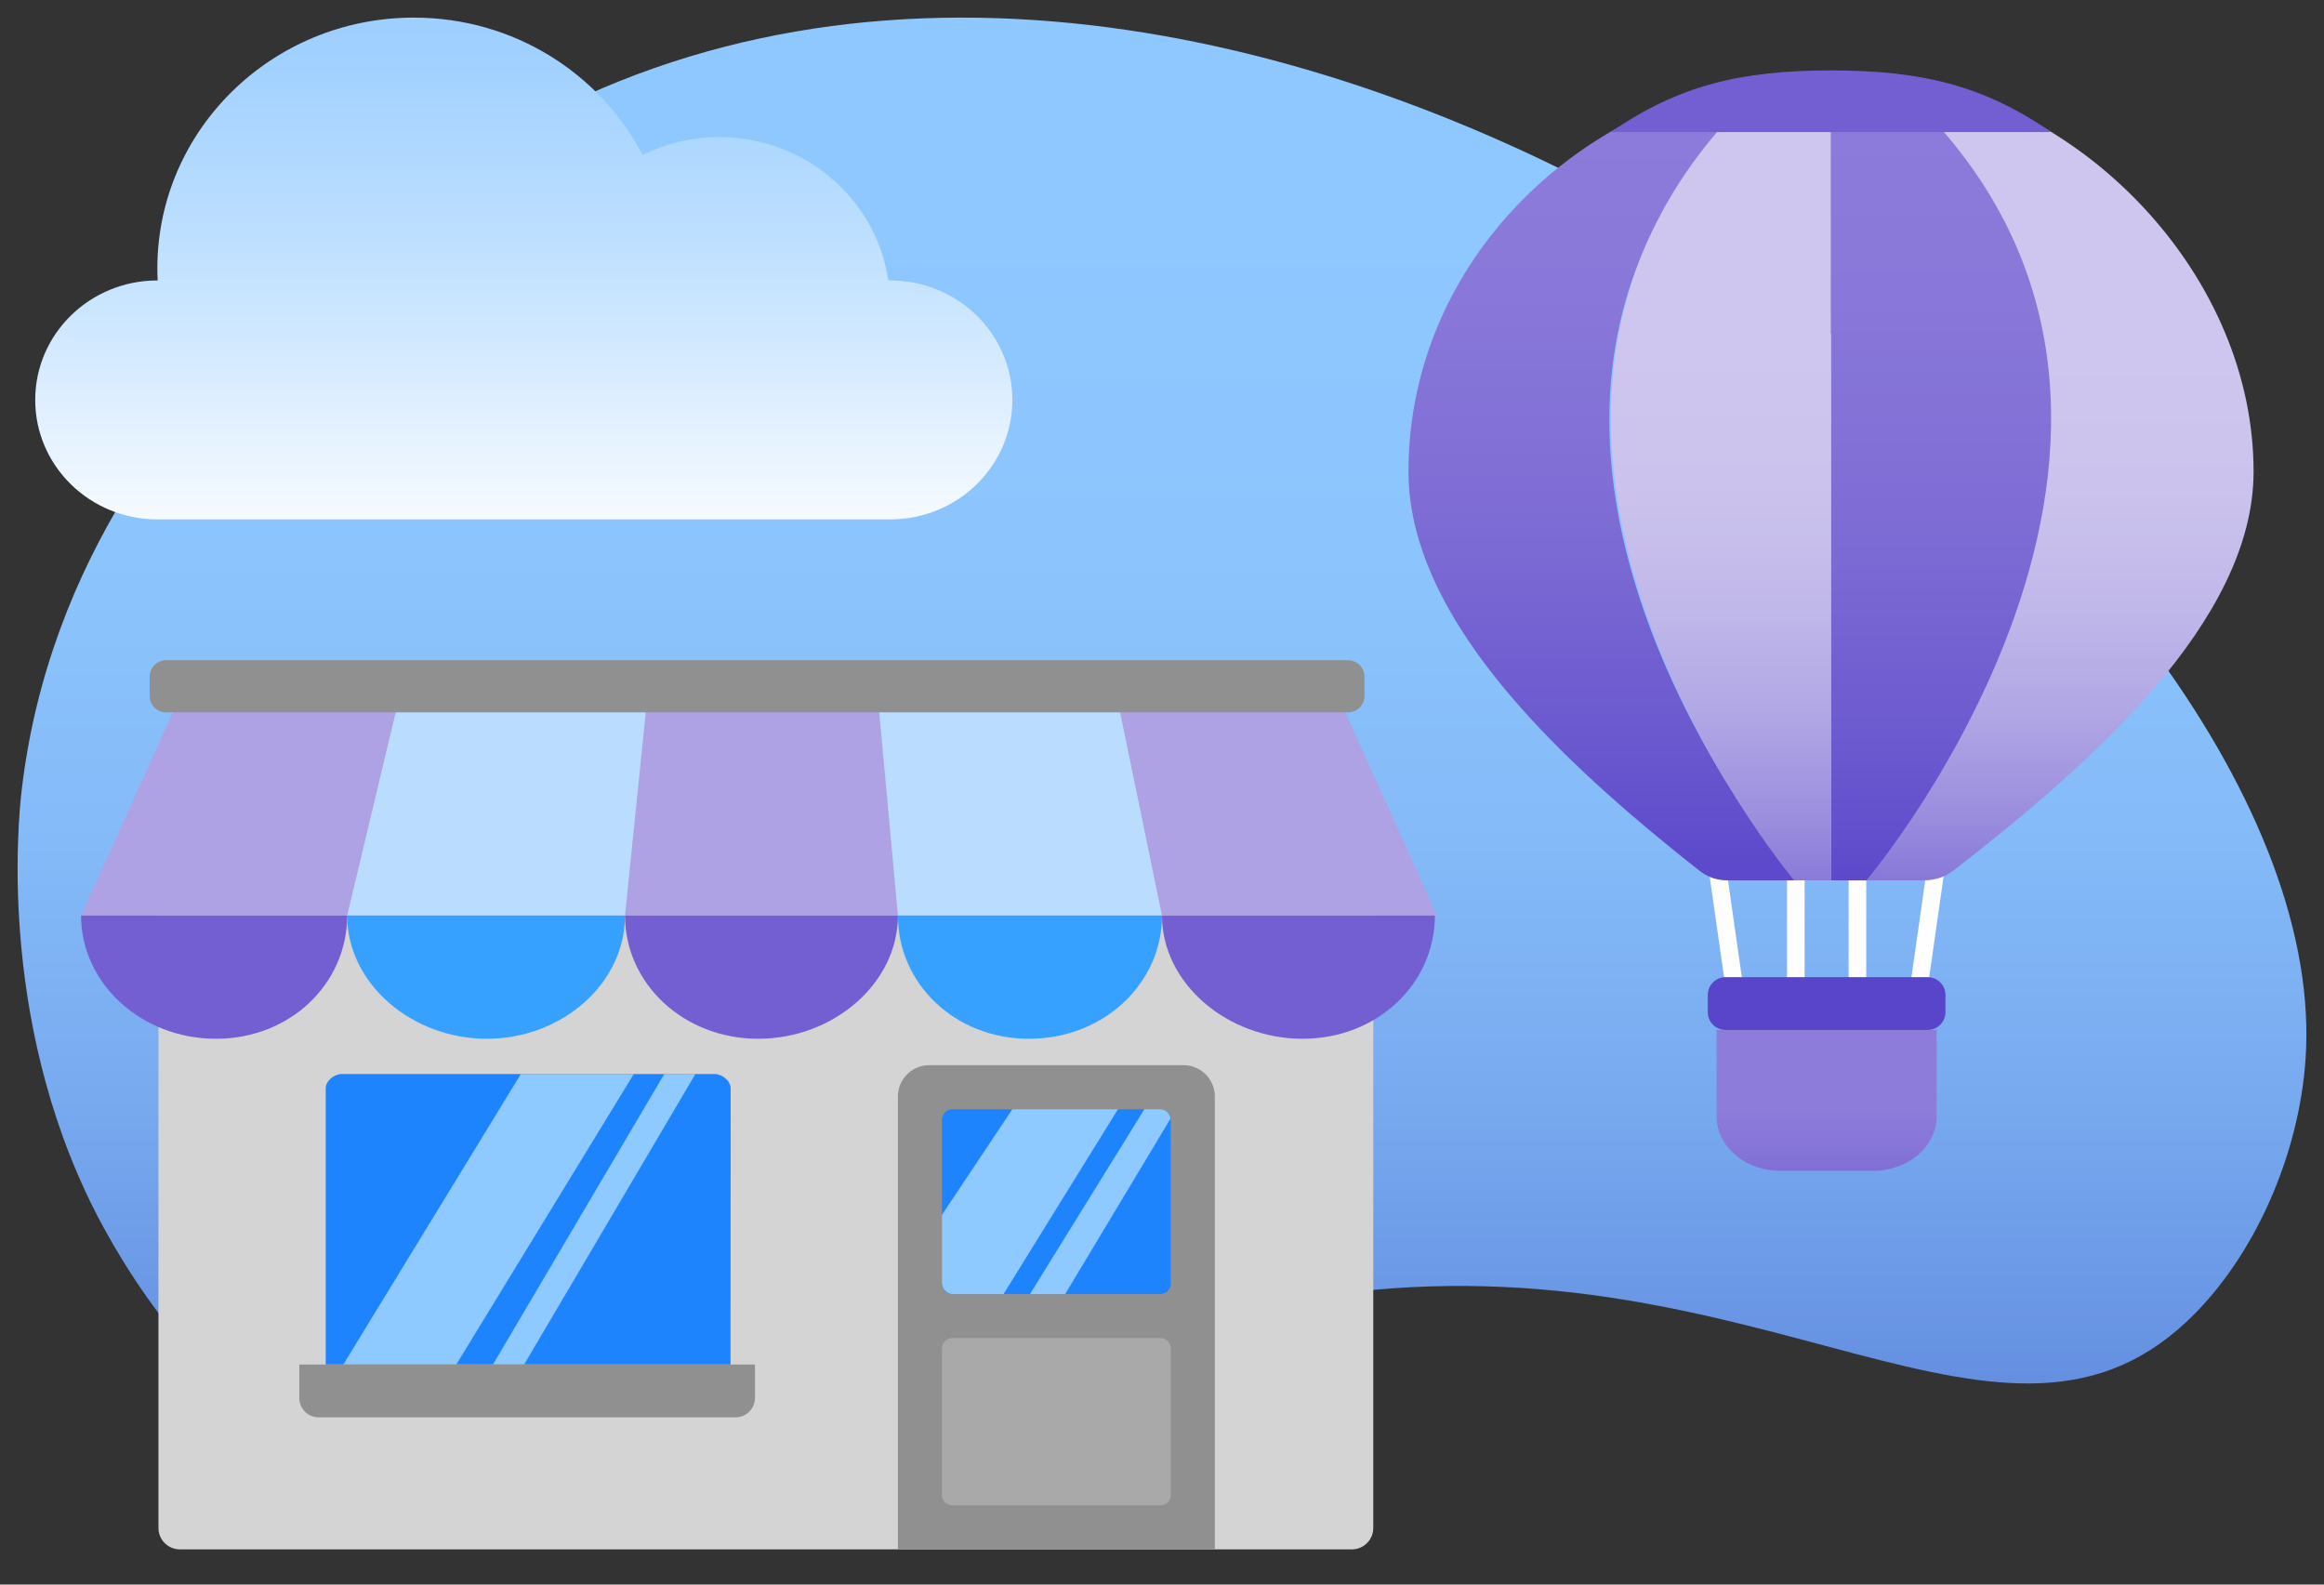
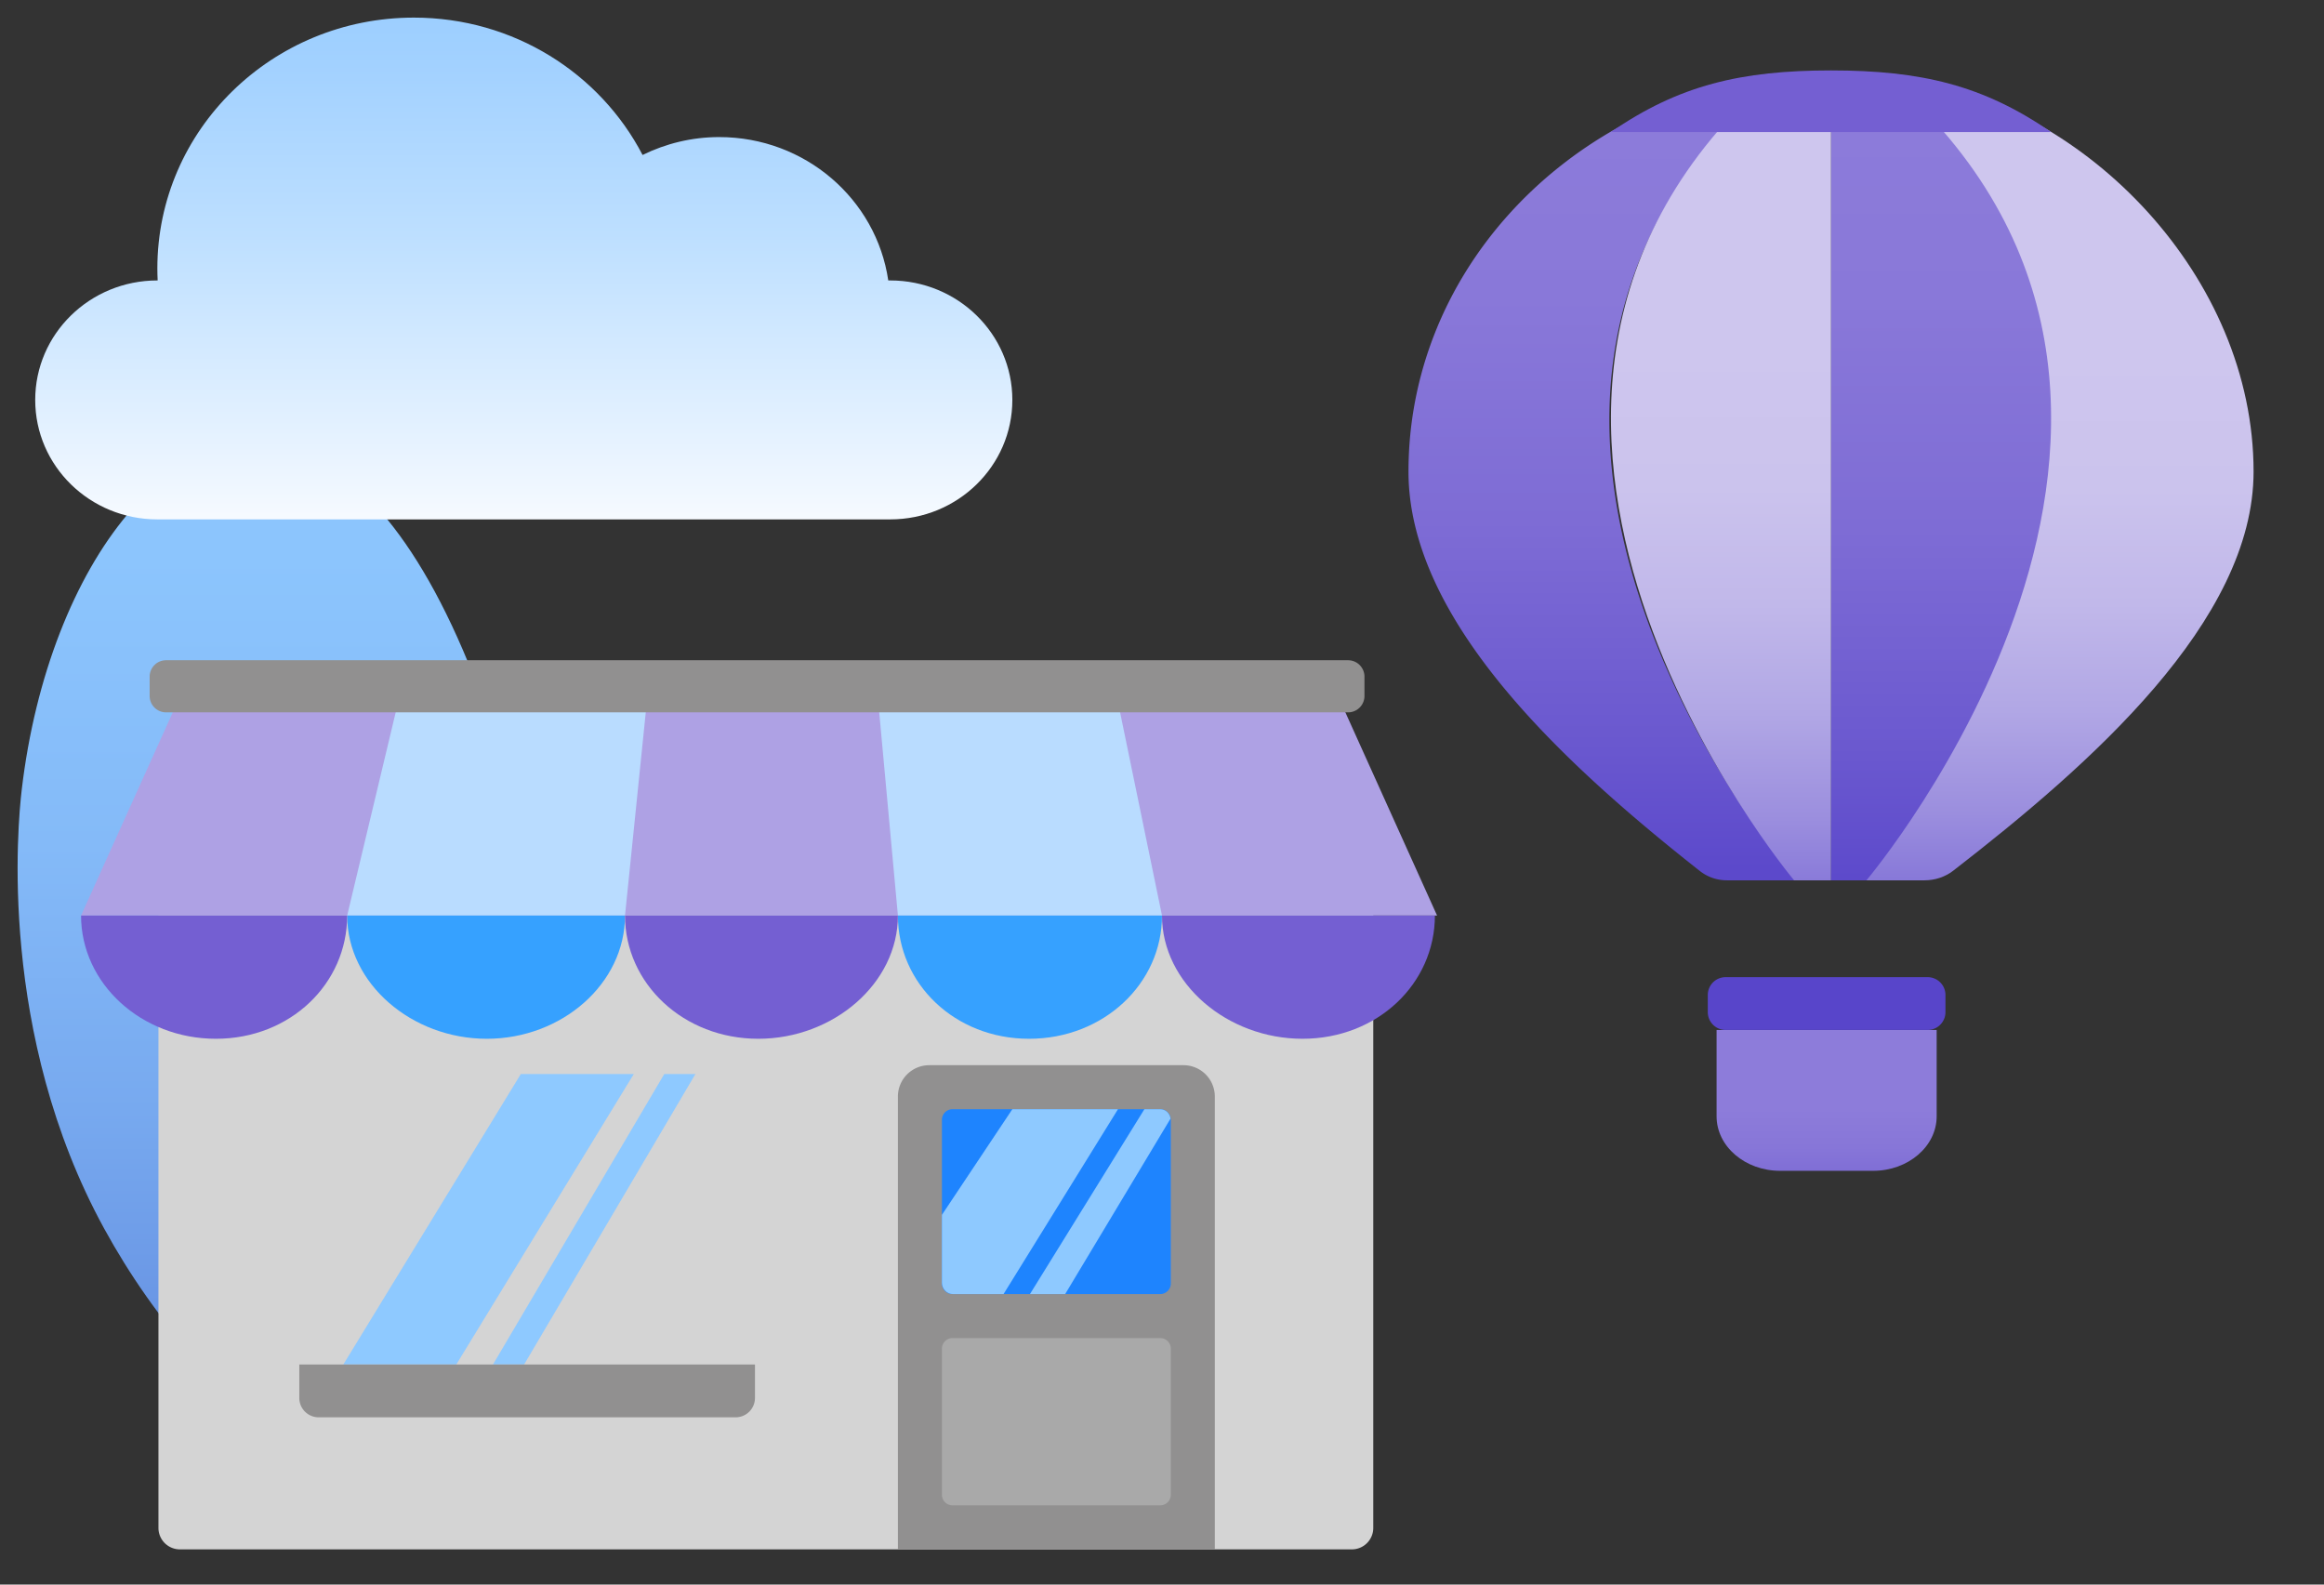
<svg xmlns="http://www.w3.org/2000/svg" xml:space="preserve" baseProfile="basic" viewBox="0 0 264 180">
  <rect x="0" y="0" width="264" height="180" fill="#333333" stroke="none" />
  <linearGradient id="a" x1="5032" x2="5032" y1="-56.906" y2="218.944" gradientTransform="matrix(-1 0 0 1 5164 0)" gradientUnits="userSpaceOnUse">
    <stop offset=".291" stop-color="#8ec8ff" />
    <stop offset=".435" stop-color="#8cc5fd" />
    <stop offset=".554" stop-color="#84baf8" />
    <stop offset=".664" stop-color="#77a9ef" />
    <stop offset=".769" stop-color="#6691e2" />
    <stop offset=".87" stop-color="#4f72d2" />
    <stop offset=".967" stop-color="#334cbf" />
    <stop offset="1" stop-color="#283db7" />
  </linearGradient>
-   <path fill="url(#a)" d="M69.303 173.528c36.672-5.153 40.726-20.865 82.045-26.473 49.325-6.694 76.557 23.96 98.022 2.127 7.248-7.373 12.152-19.015 12.596-30.017 2.302-57.011-113.162-145.52-195.45-108.306C62.394 12.723 8.55 38.072 2.47 89.696c-.46 3.912-2.739 27.768 9.364 49.866 11.558 21.106 32.593 37.46 57.469 33.966" />
+   <path fill="url(#a)" d="M69.303 173.528C62.394 12.723 8.55 38.072 2.47 89.696c-.46 3.912-2.739 27.768 9.364 49.866 11.558 21.106 32.593 37.46 57.469 33.966" />
  <linearGradient id="b" x1="59.5" x2="59.5" y1="-19.893" y2="87.135" gradientUnits="userSpaceOnUse">
    <stop offset=".146" stop-color="#97ccff" />
    <stop offset=".255" stop-color="#a2d1ff" />
    <stop offset=".447" stop-color="#bfe0ff" />
    <stop offset=".697" stop-color="#eef6ff" />
    <stop offset=".782" stop-color="#fff" />
  </linearGradient>
  <path fill="url(#b)" d="M101.125 31.857h-.22c-1.35-9.204-9.422-16.286-19.205-16.286-3.134 0-6.085.744-8.706 2.033C68.181 8.347 58.358 2 47.013 2 30.92 2 17.875 14.76 17.875 30.5c0 .455.014.907.035 1.357h-.035C10.212 31.857 4 37.933 4 45.43S10.212 59 17.875 59h83.25C108.788 59 115 52.924 115 45.429s-6.212-13.572-13.875-13.572" />
  <path fill="#d4d4d4" d="M153.567 176H20.433A2.433 2.433 0 0 1 18 173.567V91.445a2.433 2.433 0 0 1 2.433-2.434h133.134A2.433 2.433 0 0 1 156 91.445v82.122a2.433 2.433 0 0 1-2.433 2.433" />
  <path fill="#919090" d="M102 176v-51.44a3.56 3.56 0 0 1 3.56-3.56h28.88a3.56 3.56 0 0 1 3.56 3.56V176h-36" />
  <path fill="#1e84fe" d="M131.798 147h-23.596a1.2 1.2 0 0 1-1.202-1.202v-18.596c0-.664.538-1.202 1.202-1.202h23.596c.664 0 1.202.538 1.202 1.202v18.596c0 .664-.538 1.202-1.202 1.202" />
  <path fill="#a9a9a9" d="M131.798 171h-23.596a1.2 1.2 0 0 1-1.202-1.202v-16.596c0-.664.538-1.202 1.202-1.202h23.596c.664 0 1.202.538 1.202 1.202v16.596c0 .664-.538 1.202-1.202 1.202" />
  <path fill="#8ec9ff" d="m115 126-8 12v7.698c0 .72.559 1.302 1.246 1.302H114l13-21h-12" />
-   <path fill="#1e84fe" d="M82.984 155H37v-31.36c0-.871.965-1.64 1.84-1.64h42.32c.875 0 1.84.769 1.84 1.64L82.984 155" />
  <path fill="#8ec9ff" d="M51.833 155H39l20.167-33H72zm7.705 0H56l19.462-33H79z" />
  <path fill="#919090" d="M83.562 161H36.2a2.2 2.2 0 0 1-2.2-2.2V155h51.762v3.8a2.2 2.2 0 0 1-2.2 2.2" />
  <path fill="#aea1e4" d="m9.208 104 10.873-24.092h132.293L163.247 104z" />
  <path fill="#b9dcff" d="M126.962 79.576 132 104h-30l-2.246-24.424m-54.485.001L39.438 104H71l2.495-24.423" />
  <path fill="#919090" d="M153.137 80.92H18.863A1.863 1.863 0 0 1 17 79.056v-2.193c0-1.029.834-1.863 1.863-1.863h134.274c1.029 0 1.863.834 1.863 1.863v2.193c0 1.03-.834 1.864-1.863 1.864" />
  <path fill="#36a1ff" d="M71 104c0 7.732-7.169 14-15.699 14s-15.863-6.268-15.863-14h.419" />
  <path fill="#745fd2" d="M71 104c0 7.732 6.638 14 15.14 14S102 111.732 102 104H71" />
  <path fill="#36a1ff" d="M102 104c0 7.732 6.448 14 14.904 14S132 111.732 132 104" />
  <path fill="#745fd2" d="M9.208 104c0 7.732 6.858 14 15.318 14s14.912-6.268 14.912-14H9.208M132 104c0 7.732 7.442 14 15.96 14S163 111.732 163 104h-31" />
  <path fill="#8ec9ff" d="m121 147 11.97-19.934c-.08-.598-.562-1.066-1.172-1.066H130l-13 21h4" />
-   <path fill="#fffefe" d="M203 99h2v13h-2zm-6.001 14a1 1 0 0 1-.989-.858l-2-14a1 1 0 0 1 1.98-.283l2 14a1 1 0 0 1-.991 1.141M210 99h2v13h-2zm8.001 14a1 1 0 0 1-.991-1.142l2-14a1 1 0 1 1 1.98.284l-2 14a1 1 0 0 1-.989.858" />
  <linearGradient id="c" x1="207.5" x2="207.5" y1="14372.283" y2="14400.371" gradientTransform="matrix(1 0 0 -1 0 14515.2)" gradientUnits="userSpaceOnUse">
    <stop offset="0" stop-color="#5c49cb" />
    <stop offset=".24" stop-color="#7765d3" />
    <stop offset=".451" stop-color="#8776d8" />
    <stop offset=".608" stop-color="#8d7cda" />
  </linearGradient>
  <path fill="url(#c)" d="M195 117v9.811c0 3.413 3.237 6.189 7.216 6.189h10.568c3.979 0 7.216-2.776 7.216-6.189V117" />
  <linearGradient id="d" x1="233.5" x2="233.5" y1="14506.697" y2="14382.533" gradientTransform="matrix(1 0 0 -1 0 14515.2)" gradientUnits="userSpaceOnUse">
    <stop offset=".254" stop-color="#cec6ee" />
    <stop offset=".378" stop-color="#cbc3ed" />
    <stop offset=".483" stop-color="#c1b8ea" />
    <stop offset=".581" stop-color="#b1a7e5" />
    <stop offset=".675" stop-color="#9b8ede" />
    <stop offset=".766" stop-color="#7e6ed6" />
    <stop offset=".853" stop-color="#5b48cb" />
    <stop offset=".859" stop-color="#5845ca" />
  </linearGradient>
  <path fill="url(#d)" d="M256 53.572C256 31.446 237 12 217 9l-3.616-.498C258.31 46.07 211 100 211 100h7.613c1.196 0 2.35-.381 3.27-1.094C237.427 86.866 256 70.562 256 53.572" />
  <linearGradient id="e" x1="220.5" x2="220.5" y1="14507.143" y2="14387.197" gradientTransform="matrix(1 0 0 -1 0 14515.2)" gradientUnits="userSpaceOnUse">
    <stop offset="0" stop-color="#8d7cda" />
    <stop offset=".216" stop-color="#8978d9" />
    <stop offset=".433" stop-color="#7e6cd5" />
    <stop offset=".649" stop-color="#6a58cf" />
    <stop offset=".772" stop-color="#5c49cb" />
  </linearGradient>
  <path fill="url(#e)" d="m214.32 8.503.923.15c-2.13-.387-5.014-.596-7.243-.596V100h4.022s45.629-53.93 2.299-91.497z" />
  <linearGradient id="f" x1="182" x2="182" y1="14506.696" y2="14386.934" gradientTransform="matrix(1 0 0 -1 0 14515.2)" gradientUnits="userSpaceOnUse">
    <stop offset="0" stop-color="#8d7cda" />
    <stop offset=".21" stop-color="#8978d9" />
    <stop offset=".422" stop-color="#7e6cd5" />
    <stop offset=".633" stop-color="#6a58cf" />
    <stop offset=".752" stop-color="#5c49cb" />
  </linearGradient>
  <path fill="url(#f)" d="m201.978 8.504-2.582.407C176.943 13.011 160 31.447 160 53.572c0 16.99 17.774 33.291 33.053 45.332a4.97 4.97 0 0 0 3.14 1.096H204s-46.276-53.93-2.022-91.496" />
  <linearGradient id="g" x1="195.5" x2="195.5" y1="14507.143" y2="14383.302" gradientTransform="matrix(1 0 0 -1 0 14515.2)" gradientUnits="userSpaceOnUse">
    <stop offset=".254" stop-color="#cec6ee" />
    <stop offset=".381" stop-color="#cbc3ed" />
    <stop offset=".489" stop-color="#c1b8ea" />
    <stop offset=".589" stop-color="#b1a7e5" />
    <stop offset=".686" stop-color="#9b8ede" />
    <stop offset=".779" stop-color="#7e6ed6" />
    <stop offset=".868" stop-color="#5b48cb" />
    <stop offset=".874" stop-color="#5845ca" />
  </linearGradient>
  <path fill="url(#g)" d="M208 8.057c-2.264 0-4.344.163-6.524.458C158.588 46.082 203.804 100 203.804 100H208V8.057" />
  <path fill="#745fd2" d="M233 15c-7.705-5.32-14.782-7-25-7s-17.295 1.68-25 7h50" />
  <path fill="#5845ca" d="M218.972 117h-22.944a2.03 2.03 0 0 1-2.028-2.028v-1.944c0-1.12.908-2.028 2.028-2.028h22.944c1.12 0 2.028.908 2.028 2.028v1.944c0 1.12-.908 2.028-2.028 2.028" />
</svg>